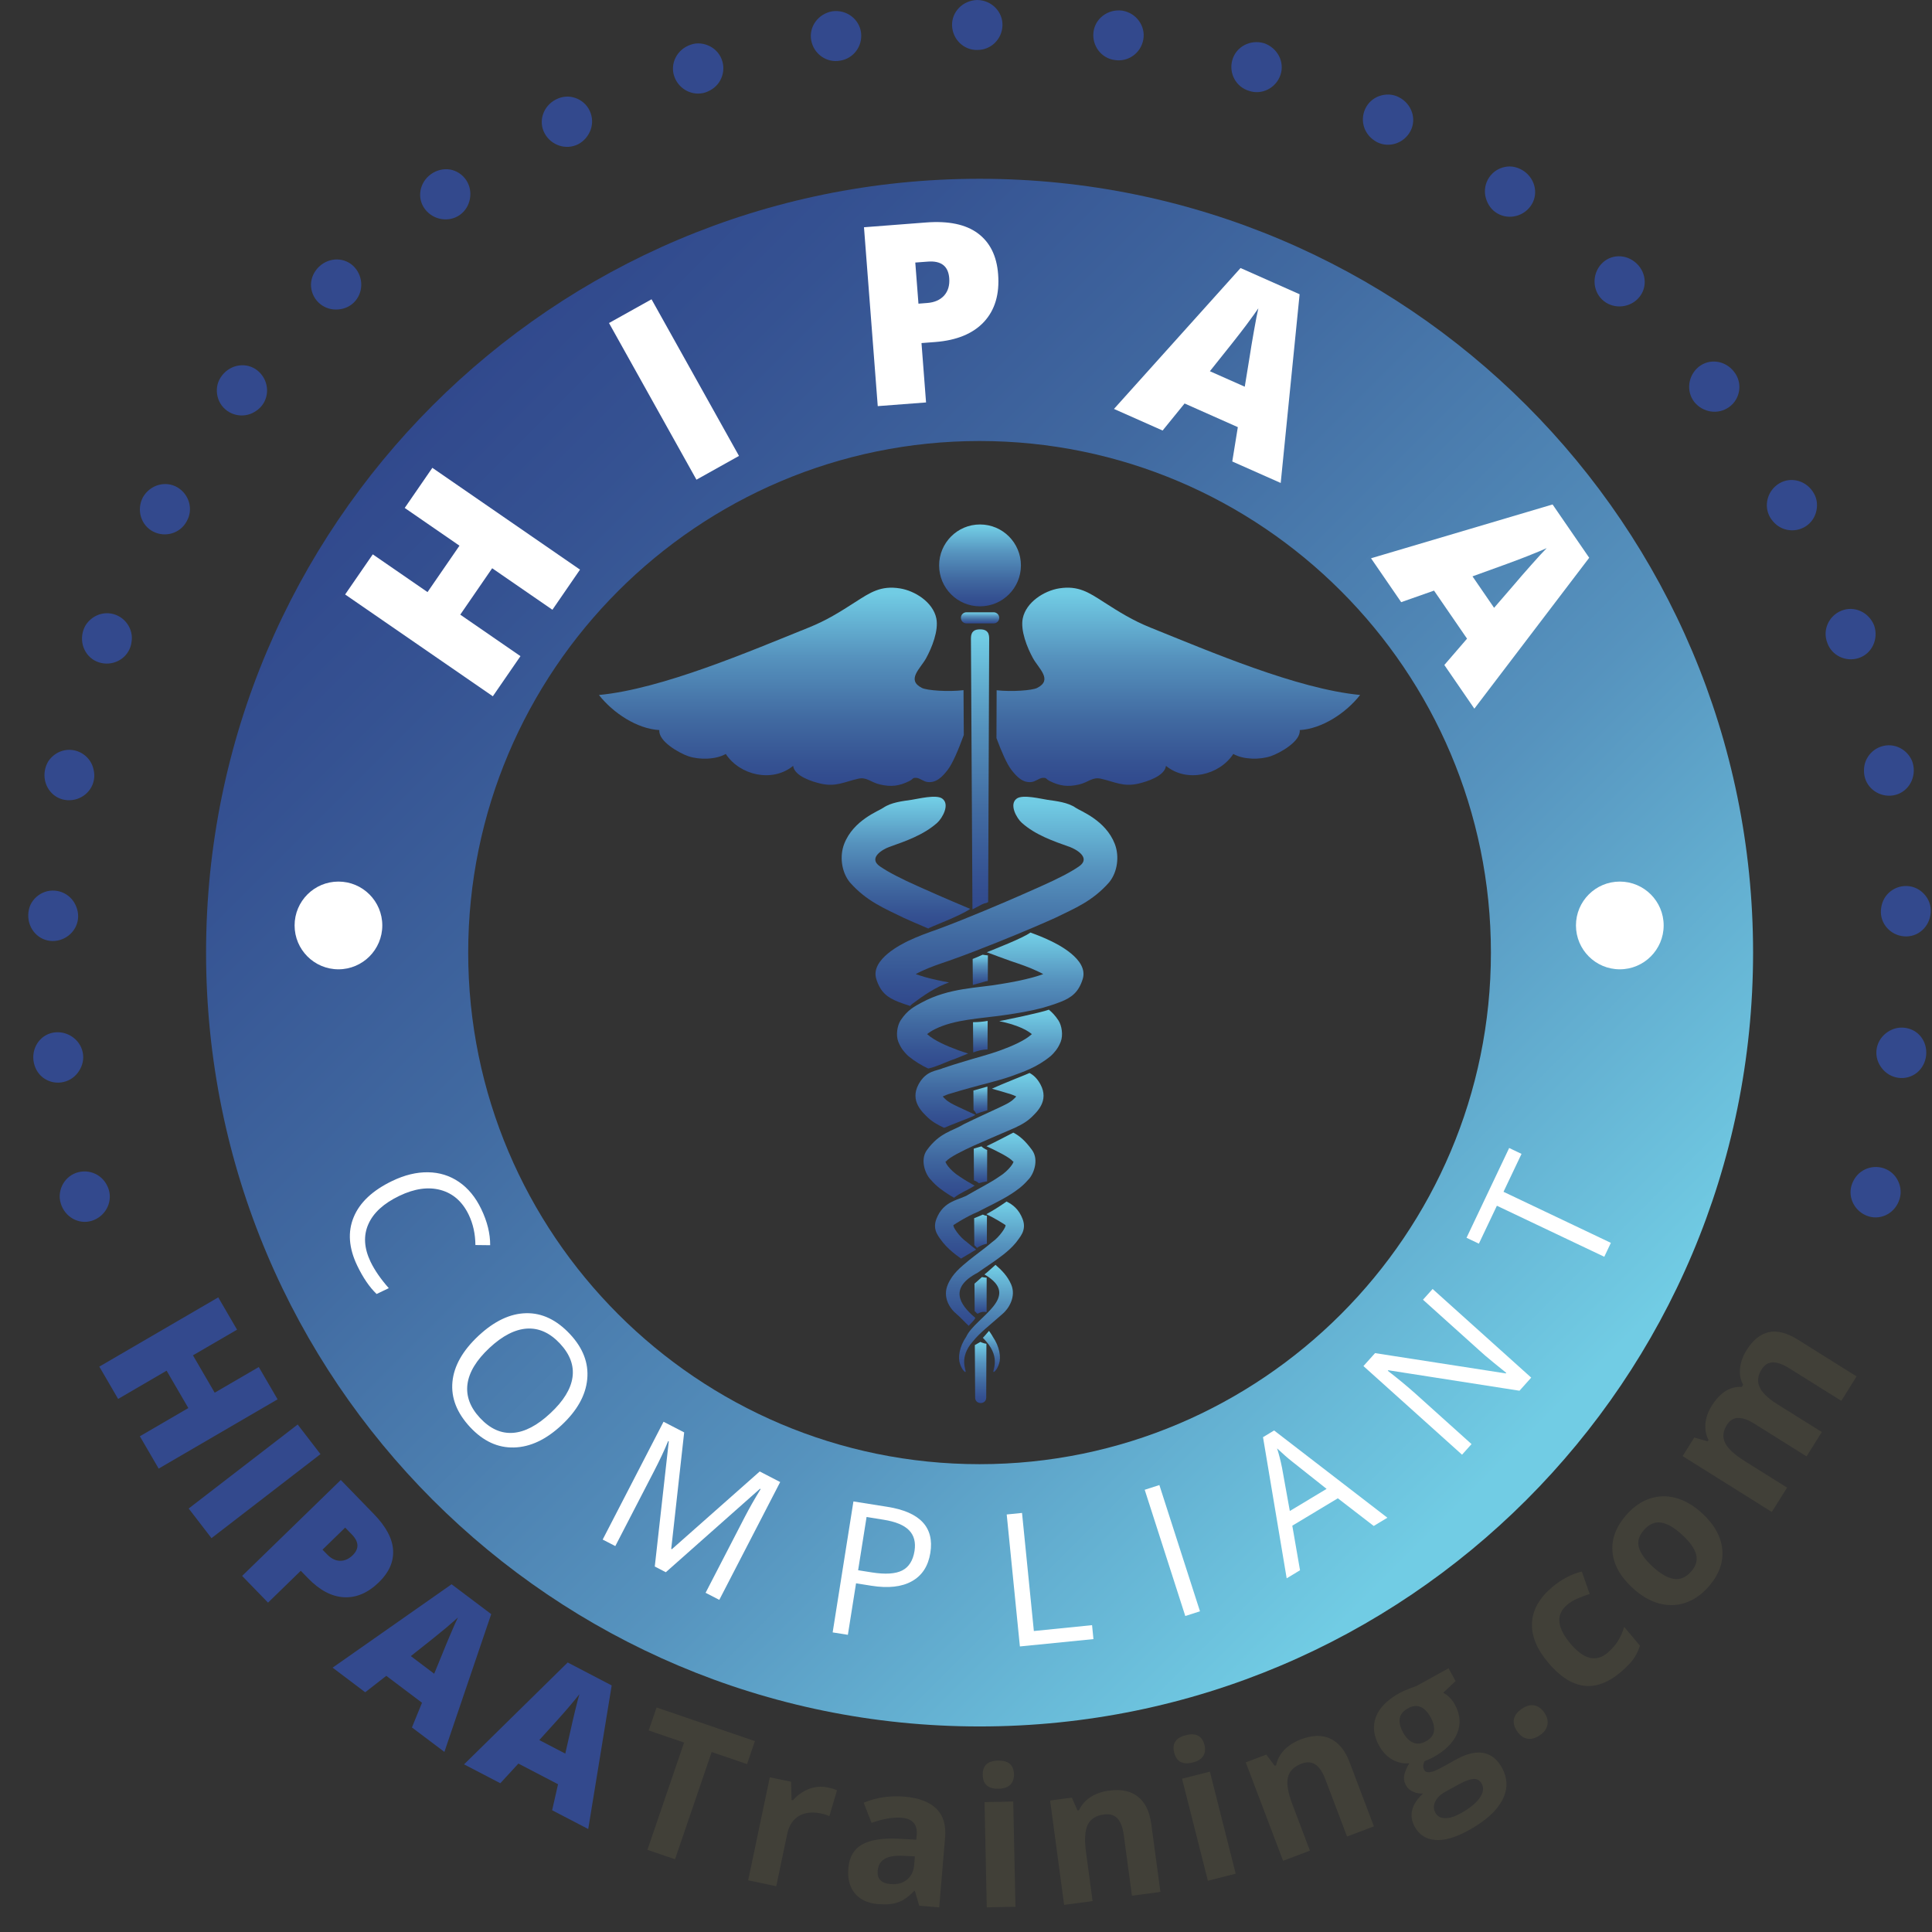
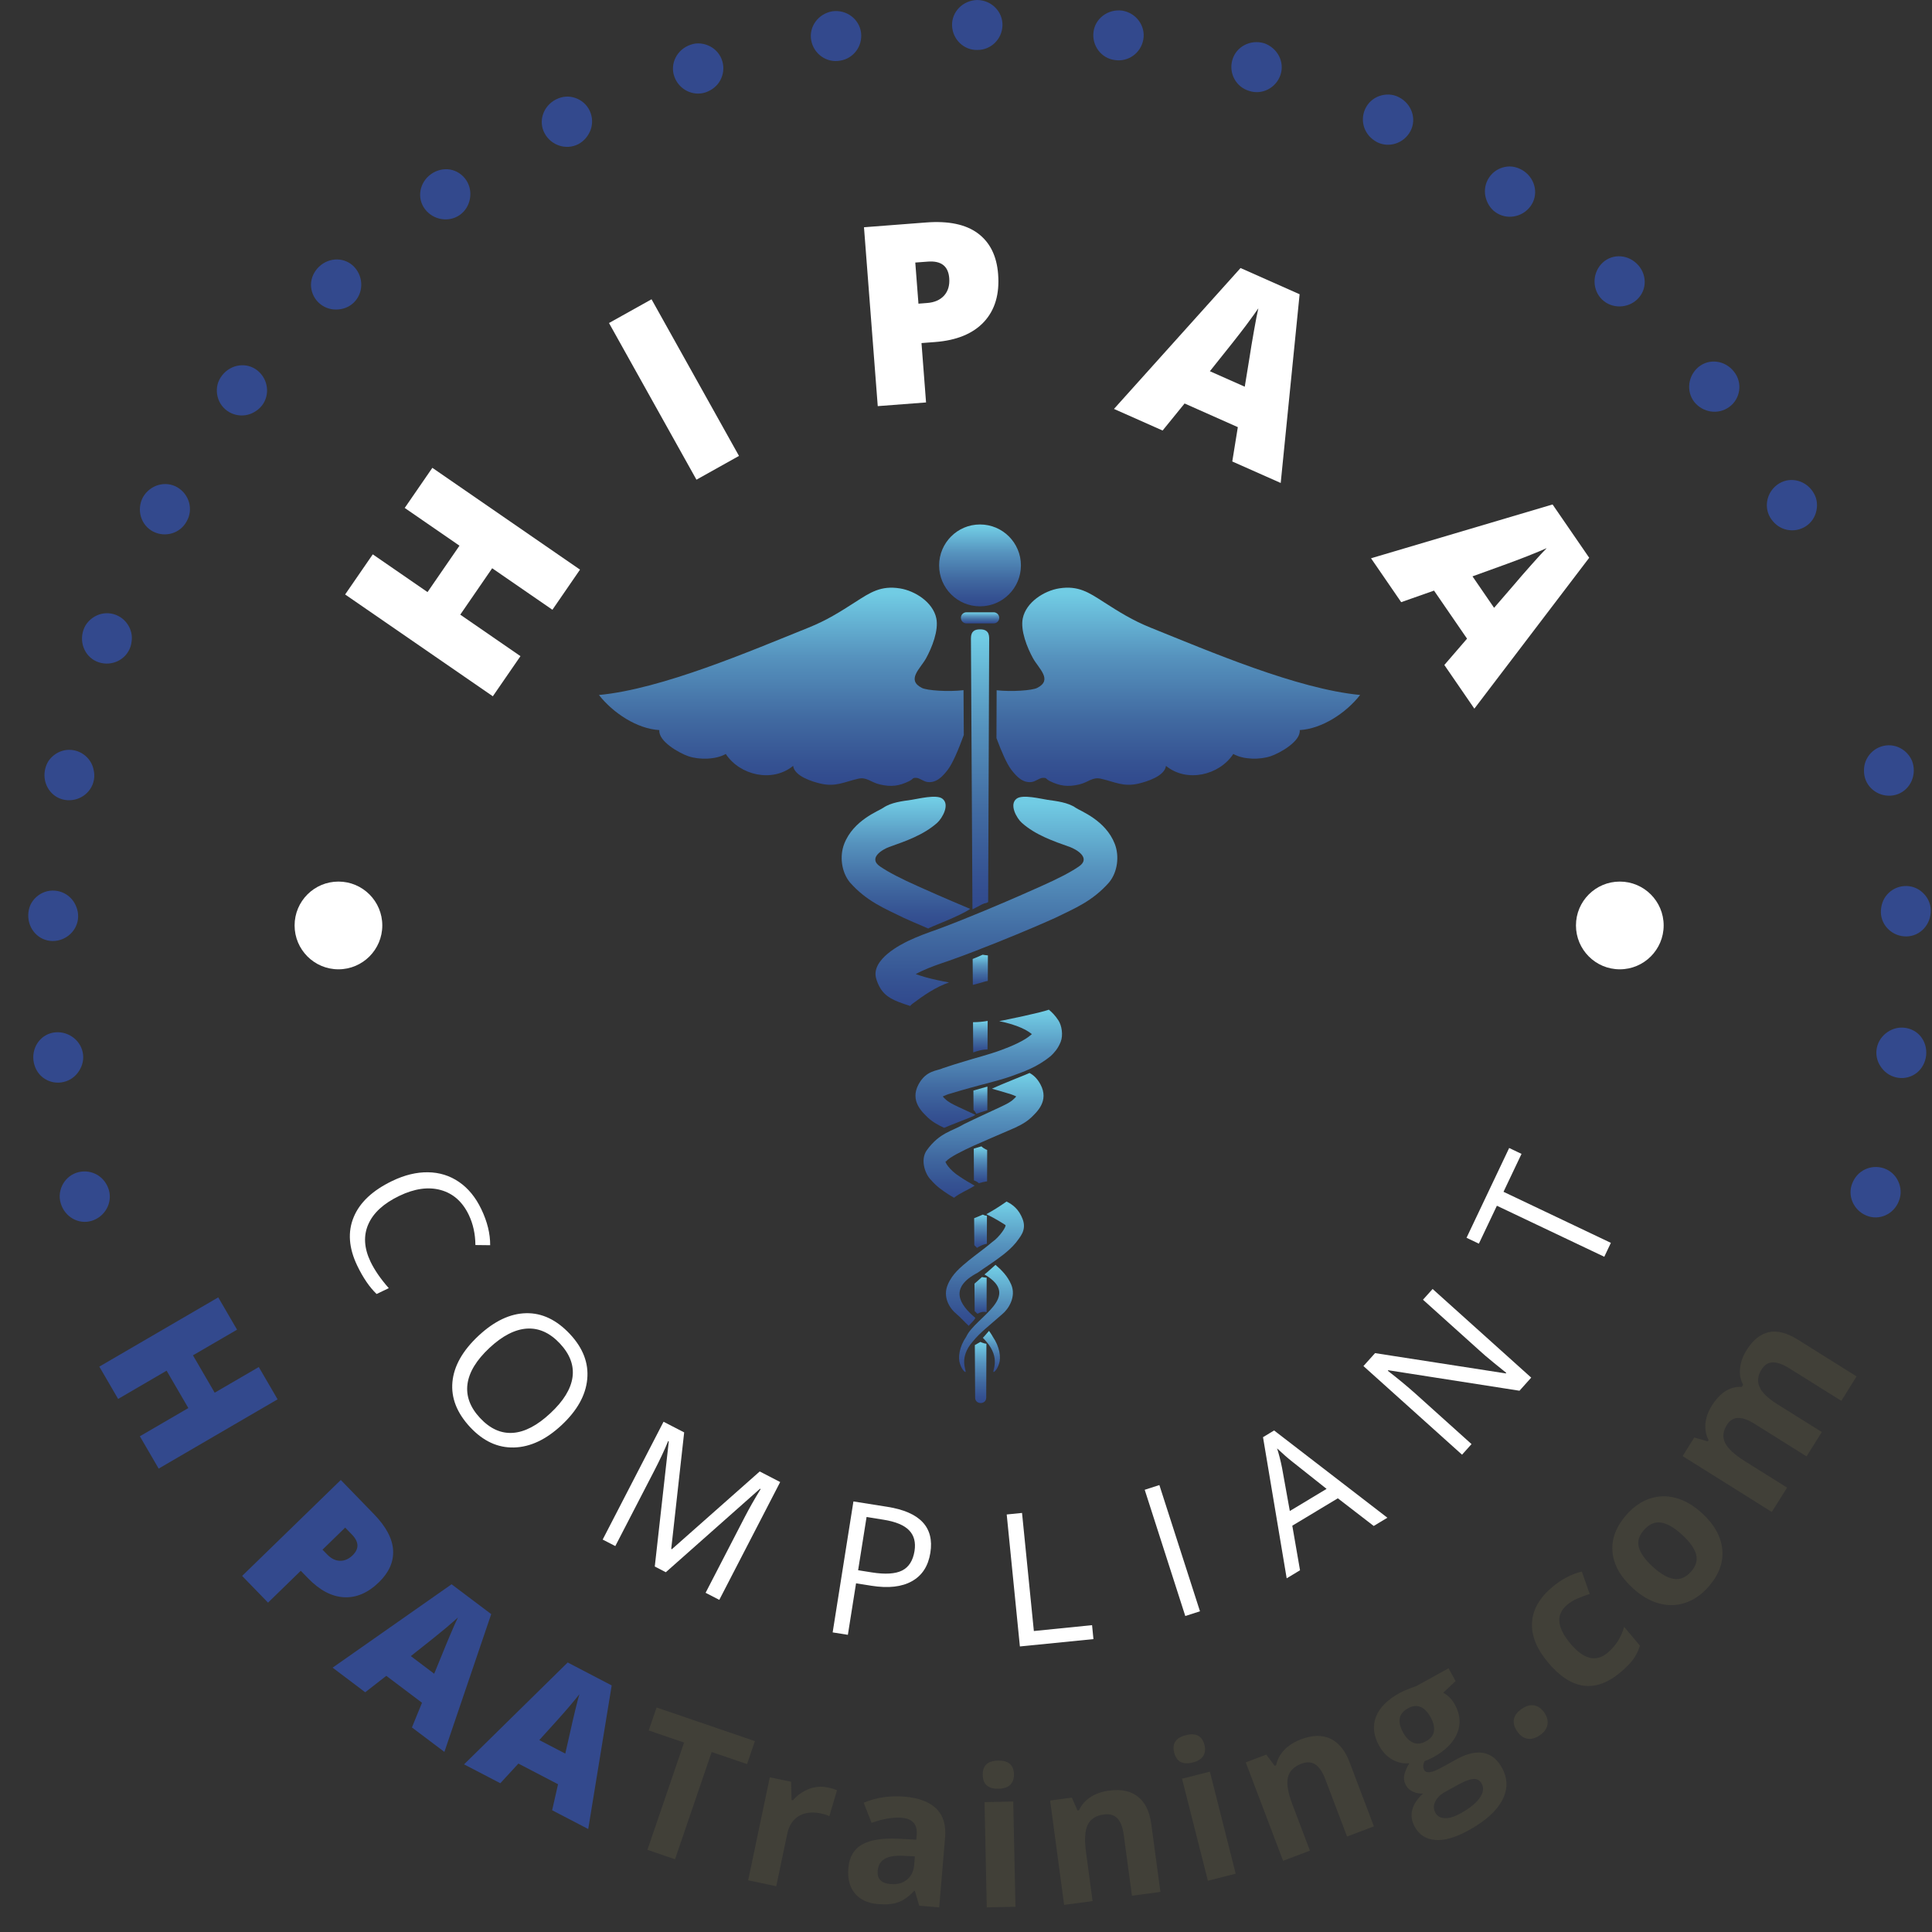
<svg xmlns="http://www.w3.org/2000/svg" width="56" height="56" viewBox="0 0 56 56" fill="none">
  <rect x="0" y="0" width="56" height="56" fill="#333333" stroke="none" />
  <path d="M4.599 42.568L4.054 41.631L5.459 40.813L4.829 39.73L3.424 40.549L2.879 39.612L6.326 37.605L6.871 38.541L5.593 39.285L6.223 40.368L7.501 39.624L8.046 40.56L4.599 42.568Z" fill="#33498D" />
-   <path d="M5.469 43.725L8.628 41.29L9.289 42.149L6.13 44.584L5.469 43.725Z" fill="#33498D" />
  <path d="M10.986 45.86C10.666 46.171 10.328 46.316 9.97 46.297C9.613 46.278 9.266 46.094 8.929 45.747L8.718 45.53L7.769 46.453L7.018 45.679L9.878 42.898L10.84 43.889C11.191 44.251 11.376 44.599 11.394 44.934C11.413 45.268 11.276 45.577 10.986 45.86ZM9.348 44.918L9.485 45.058C9.597 45.175 9.72 45.236 9.851 45.24C9.983 45.245 10.106 45.192 10.221 45.081C10.414 44.893 10.407 44.692 10.199 44.478L10.005 44.278L9.348 44.918Z" fill="#33498D" />
  <path d="M11.94 50.071L12.232 49.355L11.197 48.575L10.586 49.051L9.641 48.338L13.089 45.921L14.238 46.786L12.881 50.78L11.94 50.071ZM12.585 48.514L12.842 47.887C12.898 47.747 12.972 47.567 13.066 47.348C13.159 47.129 13.228 46.974 13.274 46.883C13.205 46.947 13.087 47.05 12.921 47.191C12.754 47.332 12.416 47.603 11.908 48.003L12.585 48.514Z" fill="#33498D" />
  <path d="M16.004 52.471L16.175 51.717L15.026 51.118L14.502 51.688L13.451 51.141L16.455 48.188L17.73 48.853L17.05 53.015L16.004 52.471ZM16.385 50.829L16.535 50.168C16.567 50.021 16.61 49.831 16.666 49.6C16.722 49.368 16.765 49.204 16.795 49.107C16.738 49.182 16.638 49.302 16.497 49.469C16.357 49.636 16.068 49.958 15.632 50.437L16.385 50.829Z" fill="#33498D" />
  <path d="M19.566 53.892L18.766 53.618L19.828 50.509L18.803 50.158L19.031 49.492L21.881 50.467L21.653 51.133L20.628 50.783L19.566 53.892Z" fill="#414038" />
  <path d="M23.991 51.81C24.101 51.833 24.191 51.861 24.261 51.892L24.039 52.643C23.977 52.611 23.898 52.586 23.804 52.566C23.544 52.511 23.328 52.535 23.155 52.638C22.982 52.741 22.87 52.913 22.819 53.153L22.5 54.673L21.686 54.502L22.313 51.516L22.93 51.645L22.944 52.173L22.984 52.181C23.112 52.033 23.265 51.925 23.445 51.855C23.624 51.786 23.806 51.771 23.991 51.81Z" fill="#414038" />
  <path d="M26.644 55.238L26.519 54.81L26.497 54.809C26.342 54.973 26.188 55.083 26.035 55.138C25.881 55.194 25.686 55.211 25.449 55.191C25.157 55.167 24.934 55.064 24.781 54.883C24.628 54.702 24.564 54.457 24.59 54.149C24.617 53.826 24.75 53.598 24.988 53.464C25.227 53.33 25.575 53.274 26.031 53.296L26.559 53.324L26.571 53.191C26.597 52.883 26.452 52.715 26.137 52.689C25.894 52.668 25.602 52.717 25.262 52.836L25.035 52.253C25.4 52.099 25.795 52.041 26.221 52.077C26.629 52.111 26.934 52.227 27.137 52.423C27.339 52.618 27.425 52.898 27.394 53.261L27.223 55.287L26.644 55.238ZM26.518 53.808L26.197 53.792C25.955 53.779 25.772 53.807 25.648 53.877C25.523 53.947 25.454 54.063 25.44 54.226C25.42 54.46 25.544 54.589 25.813 54.611C26.005 54.628 26.163 54.585 26.288 54.484C26.412 54.383 26.482 54.242 26.497 54.058L26.518 53.808Z" fill="#414038" />
  <path d="M28.485 51.448C28.479 51.177 28.626 51.038 28.928 51.032C29.23 51.025 29.384 51.157 29.39 51.428C29.393 51.558 29.357 51.659 29.283 51.732C29.209 51.806 29.097 51.844 28.946 51.847C28.644 51.854 28.49 51.721 28.485 51.448ZM29.434 55.269L28.602 55.286L28.537 52.236L29.369 52.218L29.434 55.269Z" fill="#414038" />
  <path d="M33.635 54.838L32.81 54.949L32.572 53.182C32.543 52.964 32.482 52.806 32.39 52.708C32.298 52.609 32.167 52.571 31.998 52.594C31.767 52.624 31.611 52.724 31.528 52.892C31.447 53.06 31.429 53.323 31.478 53.68L31.669 55.103L30.844 55.214L30.438 52.189L31.068 52.105L31.23 52.476L31.276 52.47C31.349 52.312 31.46 52.184 31.612 52.088C31.763 51.991 31.942 51.929 32.147 51.902C32.498 51.854 32.778 51.913 32.986 52.079C33.193 52.245 33.321 52.507 33.37 52.866L33.635 54.838Z" fill="#414038" />
  <path d="M34.034 50.8C33.968 50.538 34.08 50.369 34.373 50.295C34.666 50.221 34.846 50.315 34.912 50.578C34.944 50.703 34.932 50.81 34.876 50.898C34.821 50.986 34.72 51.049 34.574 51.086C34.281 51.16 34.101 51.065 34.034 50.8ZM35.817 54.31L35.011 54.514L34.262 51.557L35.069 51.352L35.817 54.31Z" fill="#414038" />
  <path d="M39.823 52.938L39.045 53.233L38.413 51.567C38.336 51.361 38.24 51.22 38.128 51.145C38.016 51.07 37.88 51.062 37.72 51.123C37.503 51.206 37.373 51.338 37.331 51.52C37.289 51.703 37.332 51.962 37.46 52.299L37.969 53.642L37.191 53.937L36.109 51.083L36.704 50.858L36.947 51.183L36.99 51.167C37.024 50.996 37.105 50.847 37.23 50.718C37.355 50.59 37.515 50.489 37.709 50.415C38.041 50.289 38.326 50.284 38.566 50.398C38.806 50.513 38.99 50.739 39.118 51.078L39.823 52.938Z" fill="#414038" />
  <path d="M41.987 48.356L42.191 48.727L41.832 49.065C41.975 49.142 42.086 49.255 42.168 49.404C42.326 49.691 42.349 49.969 42.238 50.239C42.126 50.51 41.892 50.743 41.537 50.939L41.402 51.004L41.288 51.051C41.245 51.15 41.242 51.234 41.281 51.304C41.339 51.409 41.502 51.388 41.769 51.241L42.223 50.991C42.516 50.829 42.775 50.769 42.998 50.81C43.221 50.851 43.399 50.994 43.534 51.237C43.706 51.55 43.709 51.864 43.543 52.179C43.378 52.495 43.051 52.788 42.563 53.056C42.191 53.261 41.87 53.353 41.602 53.332C41.334 53.311 41.135 53.183 41.006 52.948C40.917 52.788 40.893 52.625 40.934 52.462C40.975 52.298 41.08 52.14 41.248 51.986C41.156 51.995 41.062 51.979 40.966 51.937C40.87 51.896 40.8 51.834 40.755 51.753C40.699 51.651 40.682 51.55 40.704 51.45C40.725 51.349 40.774 51.236 40.849 51.109C40.676 51.126 40.511 51.09 40.355 51.001C40.2 50.913 40.072 50.777 39.972 50.596C39.811 50.304 39.782 50.026 39.883 49.762C39.985 49.498 40.212 49.27 40.564 49.075C40.639 49.034 40.731 48.992 40.842 48.949C40.952 48.906 41.023 48.88 41.056 48.87L41.987 48.356ZM40.672 50.222C40.752 50.367 40.848 50.463 40.961 50.511C41.074 50.56 41.198 50.546 41.333 50.471C41.47 50.396 41.547 50.299 41.564 50.179C41.581 50.059 41.55 49.927 41.47 49.782C41.293 49.46 41.072 49.372 40.808 49.518C40.54 49.665 40.495 49.9 40.672 50.222ZM41.605 52.543C41.66 52.644 41.752 52.696 41.88 52.7C42.008 52.705 42.159 52.659 42.332 52.563C42.593 52.419 42.779 52.27 42.887 52.117C42.996 51.963 43.016 51.825 42.947 51.701C42.892 51.6 42.81 51.555 42.701 51.565C42.593 51.575 42.447 51.63 42.264 51.731L41.886 51.94C41.752 52.013 41.657 52.106 41.602 52.219C41.547 52.331 41.548 52.44 41.605 52.543Z" fill="#414038" />
  <path d="M43.978 50.187C43.891 50.061 43.859 49.942 43.882 49.831C43.905 49.721 43.98 49.62 44.109 49.532C44.234 49.446 44.352 49.412 44.466 49.431C44.58 49.45 44.679 49.52 44.764 49.643C44.845 49.761 44.875 49.878 44.853 49.994C44.832 50.11 44.76 50.21 44.637 50.295C44.511 50.382 44.391 50.416 44.276 50.397C44.161 50.378 44.062 50.308 43.978 50.187Z" fill="#414038" />
  <path d="M46.972 48.471C46.246 49.083 45.547 48.99 44.875 48.193C44.541 47.796 44.385 47.41 44.406 47.034C44.427 46.658 44.622 46.315 44.99 46.005C45.261 45.777 45.547 45.626 45.85 45.551L46.078 46.202C45.943 46.246 45.822 46.291 45.714 46.338C45.606 46.385 45.509 46.445 45.423 46.518C45.092 46.797 45.125 47.172 45.521 47.642C45.905 48.099 46.263 48.187 46.594 47.908C46.716 47.805 46.816 47.693 46.893 47.572C46.969 47.452 47.031 47.312 47.076 47.155L47.535 47.7C47.487 47.852 47.422 47.985 47.338 48.099C47.254 48.212 47.132 48.336 46.972 48.471Z" fill="#414038" />
  <path d="M49.327 43.854C49.694 44.189 49.892 44.547 49.923 44.93C49.953 45.312 49.811 45.676 49.495 46.022C49.298 46.238 49.077 46.386 48.831 46.464C48.586 46.543 48.334 46.546 48.076 46.473C47.817 46.4 47.57 46.255 47.334 46.039C46.965 45.703 46.767 45.346 46.738 44.967C46.709 44.589 46.853 44.225 47.171 43.877C47.368 43.661 47.589 43.513 47.834 43.433C48.079 43.354 48.33 43.35 48.587 43.422C48.844 43.494 49.09 43.638 49.327 43.854ZM47.905 45.412C48.129 45.616 48.33 45.733 48.512 45.764C48.693 45.795 48.858 45.728 49.009 45.562C49.159 45.399 49.21 45.229 49.162 45.053C49.114 44.878 48.977 44.688 48.753 44.483C48.53 44.279 48.33 44.163 48.152 44.134C47.974 44.105 47.81 44.172 47.659 44.338C47.51 44.502 47.457 44.671 47.502 44.844C47.547 45.018 47.681 45.207 47.905 45.412Z" fill="#414038" />
  <path d="M52.806 41.508L52.364 42.214L50.854 41.269C50.668 41.152 50.508 41.096 50.376 41.1C50.243 41.104 50.136 41.173 50.051 41.307C49.939 41.488 49.923 41.66 50.004 41.825C50.086 41.99 50.279 42.167 50.582 42.357L51.799 43.119L51.357 43.825L48.772 42.206L49.109 41.667L49.499 41.779L49.523 41.74C49.448 41.596 49.418 41.438 49.433 41.265C49.448 41.092 49.508 40.92 49.614 40.751C49.856 40.363 50.147 40.18 50.486 40.201L50.525 40.139C50.448 39.994 50.418 39.833 50.437 39.657C50.455 39.48 50.517 39.307 50.623 39.138C50.806 38.845 51.02 38.67 51.265 38.614C51.509 38.557 51.797 38.633 52.128 38.84L53.814 39.896L53.372 40.604L51.861 39.659C51.675 39.542 51.515 39.486 51.383 39.49C51.25 39.494 51.142 39.563 51.059 39.697C50.95 39.87 50.931 40.038 51.001 40.201C51.071 40.363 51.24 40.528 51.508 40.696L52.806 41.508Z" fill="#414038" />
-   <path d="M28.393 12.783C36.566 12.783 43.215 19.436 43.215 27.612C43.215 35.788 36.566 42.44 28.393 42.44C20.22 42.44 13.571 35.788 13.571 27.612C13.571 19.436 20.22 12.783 28.393 12.783ZM28.393 5.182C16.011 5.182 5.973 15.224 5.973 27.612C5.973 39.999 16.011 50.042 28.393 50.042C40.776 50.042 50.814 39.999 50.814 27.612C50.814 15.224 40.776 5.182 28.393 5.182Z" fill="url(#paint0_linear_1040_18079)" />
  <path d="M13.587 35.212C13.404 34.832 13.133 34.592 12.773 34.493C12.415 34.395 12.014 34.451 11.574 34.663C11.12 34.881 10.821 35.155 10.676 35.486C10.53 35.817 10.553 36.18 10.741 36.573C10.858 36.815 11.033 37.07 11.269 37.338L10.916 37.507C10.71 37.31 10.523 37.036 10.354 36.684C10.109 36.173 10.075 35.705 10.252 35.279C10.428 34.853 10.801 34.503 11.372 34.229C11.728 34.058 12.073 33.974 12.406 33.979C12.738 33.983 13.038 34.077 13.304 34.259C13.57 34.441 13.785 34.703 13.949 35.044C14.124 35.408 14.21 35.757 14.208 36.093L13.78 36.088C13.777 35.767 13.713 35.475 13.587 35.212Z" fill="white" />
  <path d="M16.278 41.308C15.829 41.727 15.369 41.944 14.899 41.956C14.43 41.969 14.006 41.773 13.628 41.368C13.242 40.954 13.071 40.517 13.114 40.056C13.157 39.595 13.409 39.149 13.87 38.718C14.328 38.291 14.788 38.073 15.25 38.064C15.712 38.054 16.136 38.257 16.524 38.673C16.9 39.076 17.066 39.511 17.021 39.977C16.977 40.443 16.729 40.887 16.278 41.308ZM14.189 39.068C13.809 39.423 13.596 39.773 13.55 40.12C13.505 40.465 13.626 40.792 13.914 41.101C14.205 41.413 14.522 41.556 14.867 41.532C15.211 41.508 15.574 41.318 15.955 40.961C16.333 40.609 16.546 40.262 16.594 39.922C16.642 39.581 16.521 39.255 16.232 38.945C15.941 38.634 15.622 38.489 15.274 38.51C14.926 38.532 14.565 38.718 14.189 39.068Z" fill="white" />
  <path d="M18.979 45.406L19.385 41.78L19.367 41.77C19.265 42.022 19.128 42.312 18.958 42.642L17.835 44.814L17.469 44.625L19.233 41.21L19.831 41.519L19.456 44.895L19.475 44.904L22.021 42.651L22.614 42.958L20.849 46.373L20.452 46.168L21.589 43.968C21.72 43.715 21.872 43.447 22.047 43.162L22.028 43.153L19.299 45.572L18.979 45.406Z" fill="white" />
  <path d="M26.967 45.008C26.906 45.392 26.729 45.667 26.433 45.832C26.139 45.998 25.747 46.041 25.259 45.964L24.813 45.893L24.576 47.386L24.135 47.316L24.737 43.52L25.721 43.676C26.669 43.826 27.084 44.27 26.967 45.008ZM24.873 45.514L25.27 45.577C25.661 45.639 25.954 45.62 26.149 45.522C26.344 45.423 26.463 45.235 26.508 44.956C26.547 44.705 26.495 44.505 26.35 44.356C26.205 44.207 25.959 44.105 25.611 44.05L25.118 43.971L24.873 45.514Z" fill="white" />
  <path d="M29.562 47.723L29.18 43.898L29.624 43.853L29.967 47.276L31.654 47.106L31.694 47.51L29.562 47.723Z" fill="white" />
  <path d="M34.356 46.841L33.18 43.182L33.605 43.045L34.782 46.704L34.356 46.841Z" fill="white" />
  <path d="M39.818 44.231L38.778 43.429L37.458 44.223L37.682 45.515L37.295 45.748L36.609 41.657L36.931 41.463L40.214 43.992L39.818 44.231ZM38.452 43.156L37.456 42.366C37.328 42.266 37.182 42.138 37.017 41.982C37.07 42.146 37.118 42.333 37.16 42.543L37.386 43.797L38.452 43.156Z" fill="white" />
  <path d="M44.383 39.931L44.043 40.311L40.24 39.717L40.227 39.733C40.526 39.965 40.794 40.187 41.029 40.397L42.653 41.858L42.378 42.165L39.52 39.596L39.857 39.221L43.646 39.809L43.66 39.793C43.622 39.764 43.504 39.668 43.305 39.506C43.106 39.344 42.966 39.224 42.886 39.148L41.246 37.673L41.525 37.362L44.383 39.931Z" fill="white" />
  <path d="M46.692 36.025L46.501 36.428L43.388 34.949L42.866 36.048L42.508 35.878L43.744 33.275L44.102 33.446L43.58 34.545L46.692 36.025Z" fill="white" />
  <path d="M16.812 16.511L16.012 17.674L14.266 16.471L13.341 17.816L15.086 19.019L14.285 20.182L10.004 17.231L10.805 16.068L12.392 17.162L13.318 15.817L11.731 14.723L12.532 13.56L16.812 16.511Z" fill="white" />
  <path d="M20.187 13.904L17.652 9.363L18.885 8.675L21.42 13.215L20.187 13.904Z" fill="white" />
  <path d="M28.931 7.947C28.976 8.526 28.839 8.986 28.522 9.329C28.205 9.67 27.732 9.866 27.104 9.914L26.71 9.944L26.842 11.665L25.442 11.772L25.043 6.587L26.837 6.449C27.492 6.398 27.994 6.503 28.345 6.764C28.695 7.025 28.891 7.419 28.931 7.947ZM26.622 8.802L26.877 8.782C27.088 8.766 27.25 8.694 27.366 8.567C27.48 8.439 27.53 8.271 27.514 8.063C27.487 7.713 27.28 7.553 26.892 7.583L26.53 7.61L26.622 8.802Z" fill="white" />
  <path d="M35.718 13.376L35.879 12.381L34.336 11.695L33.699 12.479L32.289 11.853L35.958 7.769L37.67 8.529L37.122 13.999L35.718 13.376ZM36.08 11.209L36.222 10.338C36.251 10.143 36.293 9.893 36.347 9.588C36.401 9.282 36.443 9.065 36.474 8.936C36.406 9.038 36.286 9.203 36.117 9.431C35.947 9.659 35.598 10.102 35.069 10.76L36.08 11.209Z" fill="white" />
  <path d="M41.865 19.275L42.523 18.512L41.566 17.119L40.614 17.454L39.74 16.182L45.002 14.622L46.064 16.167L42.735 20.541L41.865 19.275ZM43.307 17.618L43.884 16.95C44.01 16.799 44.177 16.608 44.383 16.376C44.588 16.144 44.738 15.981 44.832 15.888C44.721 15.938 44.533 16.017 44.268 16.122C44.004 16.227 43.475 16.422 42.681 16.706L43.307 17.618Z" fill="white" />
  <path d="M11.081 26.824C11.081 27.526 10.512 28.096 9.81 28.096C9.108 28.096 8.539 27.526 8.539 26.824C8.539 26.122 9.108 25.553 9.81 25.553C10.512 25.553 11.081 26.122 11.081 26.824Z" fill="white" />
  <path d="M48.222 26.824C48.222 27.526 47.652 28.096 46.951 28.096C46.248 28.096 45.68 27.526 45.68 26.824C45.68 26.122 46.249 25.553 46.951 25.553C47.652 25.553 48.222 26.122 48.222 26.824Z" fill="white" />
  <path fill-rule="evenodd" clip-rule="evenodd" d="M2.278 33.975C2.473 33.928 2.668 33.964 2.825 34.058C2.983 34.152 3.099 34.305 3.156 34.493C3.264 34.869 3.041 35.268 2.659 35.386C2.277 35.503 1.874 35.273 1.759 34.873C1.699 34.674 1.737 34.47 1.832 34.307C1.928 34.144 2.084 34.022 2.278 33.975Z" fill="#33498D" />
  <path fill-rule="evenodd" clip-rule="evenodd" d="M1.612 29.922C2.006 29.891 2.366 30.179 2.408 30.568C2.43 30.763 2.366 30.95 2.253 31.096C2.143 31.241 1.976 31.347 1.778 31.374C1.58 31.402 1.389 31.346 1.239 31.23C1.091 31.113 0.993 30.936 0.969 30.73C0.925 30.316 1.21 29.954 1.612 29.922Z" fill="#33498D" />
  <path fill-rule="evenodd" clip-rule="evenodd" d="M1.581 25.815C1.781 25.828 1.955 25.921 2.076 26.058C2.137 26.127 2.182 26.206 2.215 26.293C2.249 26.38 2.267 26.475 2.265 26.573C2.255 26.964 1.923 27.278 1.523 27.276C1.124 27.273 0.808 26.933 0.819 26.516C0.821 26.413 0.844 26.315 0.883 26.227C0.923 26.14 0.984 26.062 1.054 25.999C1.195 25.872 1.382 25.802 1.581 25.815Z" fill="#33498D" />
  <path fill-rule="evenodd" clip-rule="evenodd" d="M2.163 21.751C2.358 21.795 2.516 21.913 2.615 22.067C2.664 22.144 2.699 22.23 2.715 22.32C2.736 22.412 2.74 22.508 2.722 22.604C2.654 22.989 2.278 23.249 1.883 23.186C1.489 23.123 1.228 22.739 1.301 22.329C1.32 22.227 1.357 22.133 1.409 22.052C1.465 21.973 1.535 21.905 1.614 21.853C1.772 21.749 1.967 21.708 2.163 21.751Z" fill="#33498D" />
  <path fill-rule="evenodd" clip-rule="evenodd" d="M3.36 17.823C3.547 17.896 3.685 18.038 3.76 18.205C3.797 18.289 3.819 18.379 3.822 18.471C3.823 18.517 3.82 18.564 3.812 18.61C3.807 18.657 3.796 18.705 3.78 18.751C3.655 19.121 3.245 19.322 2.865 19.198C2.485 19.075 2.285 18.655 2.418 18.261C2.435 18.212 2.456 18.166 2.481 18.123C2.508 18.081 2.538 18.041 2.572 18.006C2.639 17.936 2.718 17.879 2.804 17.84C2.976 17.761 3.174 17.751 3.36 17.823Z" fill="#33498D" />
  <path fill-rule="evenodd" clip-rule="evenodd" d="M5.142 14.126C5.487 14.329 5.608 14.768 5.413 15.107C5.232 15.453 4.801 15.59 4.443 15.41C4.087 15.23 3.949 14.782 4.142 14.414C4.35 14.052 4.797 13.924 5.142 14.126Z" fill="#33498D" />
  <path fill-rule="evenodd" clip-rule="evenodd" d="M7.467 10.743C7.777 10.995 7.832 11.449 7.591 11.757C7.53 11.834 7.455 11.895 7.375 11.941C7.296 11.989 7.209 12.02 7.118 12.034C6.938 12.062 6.744 12.022 6.582 11.906C6.42 11.789 6.321 11.616 6.293 11.428C6.279 11.335 6.283 11.238 6.306 11.143C6.33 11.049 6.376 10.96 6.44 10.878C6.697 10.551 7.157 10.49 7.467 10.743Z" fill="#33498D" />
  <path fill-rule="evenodd" clip-rule="evenodd" d="M10.278 7.748C10.546 8.045 10.534 8.504 10.251 8.774C10.11 8.91 9.923 8.973 9.738 8.972C9.556 8.973 9.371 8.905 9.228 8.765C9.086 8.625 9.013 8.438 9.014 8.248C9.017 8.061 9.097 7.875 9.247 7.731C9.548 7.444 10.01 7.451 10.278 7.748Z" fill="#33498D" />
  <path fill-rule="evenodd" clip-rule="evenodd" d="M13.513 5.221C13.624 5.388 13.654 5.58 13.621 5.762C13.588 5.946 13.49 6.115 13.33 6.229C13.011 6.455 12.558 6.38 12.317 6.061C12.076 5.742 12.156 5.287 12.495 5.046C12.664 4.926 12.863 4.884 13.046 4.914C13.231 4.947 13.402 5.055 13.513 5.221Z" fill="#33498D" />
  <path fill-rule="evenodd" clip-rule="evenodd" d="M17.095 3.215C17.179 3.397 17.181 3.594 17.119 3.766C17.055 3.935 16.933 4.09 16.759 4.18C16.411 4.358 15.975 4.217 15.786 3.865C15.596 3.513 15.743 3.073 16.114 2.883C16.298 2.788 16.5 2.775 16.681 2.841C16.86 2.903 17.011 3.034 17.095 3.215Z" fill="#33498D" />
  <path fill-rule="evenodd" clip-rule="evenodd" d="M20.938 1.778C20.994 1.97 20.965 2.166 20.878 2.327C20.791 2.49 20.642 2.609 20.457 2.676C20.087 2.801 19.679 2.597 19.546 2.22C19.412 1.843 19.624 1.429 20.019 1.296C20.214 1.225 20.421 1.259 20.587 1.346C20.754 1.435 20.883 1.586 20.938 1.778Z" fill="#33498D" />
  <path fill-rule="evenodd" clip-rule="evenodd" d="M24.958 0.948C25.007 1.346 24.731 1.703 24.345 1.759C23.96 1.828 23.588 1.565 23.514 1.172C23.44 0.779 23.712 0.401 24.122 0.328C24.535 0.269 24.909 0.553 24.958 0.948Z" fill="#33498D" />
  <path fill-rule="evenodd" clip-rule="evenodd" d="M29.057 0.739C29.045 1.14 28.719 1.451 28.328 1.448C27.937 1.458 27.61 1.142 27.596 0.742C27.582 0.343 27.909 0.01 28.325 0C28.741 0.004 29.069 0.341 29.057 0.739Z" fill="#33498D" />
  <path fill-rule="evenodd" clip-rule="evenodd" d="M33.139 1.149C33.067 1.544 32.697 1.802 32.312 1.74C31.924 1.691 31.648 1.329 31.695 0.932C31.741 0.535 32.114 0.255 32.527 0.308C32.938 0.374 33.211 0.757 33.139 1.149Z" fill="#33498D" />
  <path fill-rule="evenodd" clip-rule="evenodd" d="M37.113 2.178C36.981 2.555 36.575 2.76 36.205 2.634C35.83 2.524 35.611 2.128 35.719 1.742C35.825 1.357 36.237 1.135 36.637 1.252C37.031 1.386 37.245 1.8 37.113 2.178Z" fill="#33498D" />
  <path fill-rule="evenodd" clip-rule="evenodd" d="M40.882 3.802C40.694 4.155 40.26 4.297 39.912 4.119C39.739 4.026 39.611 3.883 39.548 3.711C39.485 3.539 39.487 3.34 39.57 3.159C39.653 2.977 39.803 2.846 39.981 2.783C40.159 2.721 40.367 2.721 40.55 2.819C40.921 3.009 41.069 3.449 40.882 3.802Z" fill="#33498D" />
  <path fill-rule="evenodd" clip-rule="evenodd" d="M44.359 5.983C44.12 6.303 43.668 6.379 43.349 6.152C43.188 6.04 43.093 5.865 43.055 5.688C43.019 5.51 43.05 5.315 43.16 5.148C43.27 4.981 43.439 4.874 43.625 4.838C43.813 4.8 44.008 4.847 44.179 4.965C44.518 5.207 44.599 5.662 44.359 5.983Z" fill="#33498D" />
  <path fill-rule="evenodd" clip-rule="evenodd" d="M47.465 8.669C47.183 8.946 46.723 8.955 46.44 8.685C46.157 8.416 46.145 7.954 46.408 7.66C46.678 7.358 47.137 7.351 47.439 7.638C47.74 7.925 47.753 8.385 47.465 8.669Z" fill="#33498D" />
  <path fill-rule="evenodd" clip-rule="evenodd" d="M50.123 11.796C49.798 12.031 49.359 11.957 49.112 11.654C48.87 11.347 48.925 10.891 49.233 10.637C49.542 10.383 50.001 10.442 50.258 10.77C50.52 11.093 50.447 11.563 50.123 11.796Z" fill="#33498D" />
  <path fill-rule="evenodd" clip-rule="evenodd" d="M52.28 15.291C52.103 15.382 51.905 15.393 51.73 15.339C51.553 15.285 51.408 15.162 51.306 14.994C51.111 14.655 51.232 14.215 51.575 14.01C51.919 13.806 52.366 13.933 52.573 14.294C52.68 14.472 52.688 14.681 52.635 14.861C52.581 15.043 52.458 15.199 52.28 15.291Z" fill="#33498D" />
-   <path fill-rule="evenodd" clip-rule="evenodd" d="M53.878 19.073C53.498 19.198 53.089 18.999 52.964 18.629C52.822 18.265 53.005 17.849 53.377 17.7C53.747 17.551 54.172 17.743 54.324 18.132C54.457 18.526 54.258 18.947 53.878 19.073Z" fill="#33498D" />
  <path fill-rule="evenodd" clip-rule="evenodd" d="M54.879 23.054C54.484 23.119 54.109 22.86 54.04 22.476C54.032 22.427 54.028 22.379 54.029 22.331C54.028 22.284 54.032 22.238 54.041 22.193C54.057 22.102 54.092 22.016 54.141 21.939C54.24 21.784 54.398 21.665 54.593 21.62C54.788 21.576 54.983 21.616 55.141 21.72C55.22 21.771 55.29 21.838 55.346 21.918C55.374 21.958 55.398 22.001 55.419 22.047C55.437 22.093 55.451 22.142 55.46 22.193C55.533 22.603 55.273 22.988 54.879 23.054Z" fill="#33498D" />
  <path fill-rule="evenodd" clip-rule="evenodd" d="M55.259 27.143C54.859 27.148 54.527 26.835 54.518 26.444C54.517 26.247 54.578 26.066 54.7 25.928C54.821 25.791 54.995 25.697 55.194 25.683C55.394 25.668 55.581 25.738 55.721 25.864C55.861 25.99 55.962 26.173 55.964 26.38C55.974 26.796 55.659 27.138 55.259 27.143Z" fill="#33498D" />
  <path fill-rule="evenodd" clip-rule="evenodd" d="M55.025 31.241C54.827 31.214 54.661 31.11 54.548 30.964C54.432 30.819 54.37 30.633 54.391 30.438C54.412 30.242 54.511 30.074 54.655 29.956C54.8 29.839 54.981 29.771 55.182 29.788C55.38 29.803 55.559 29.9 55.675 30.046C55.791 30.191 55.852 30.386 55.83 30.592C55.808 30.798 55.707 30.976 55.563 31.093C55.416 31.211 55.223 31.268 55.025 31.241Z" fill="#33498D" />
  <path fill-rule="evenodd" clip-rule="evenodd" d="M54.166 35.258C53.783 35.142 53.559 34.744 53.665 34.368C53.722 34.18 53.835 34.026 53.994 33.931C54.151 33.836 54.346 33.799 54.54 33.845C54.734 33.891 54.892 34.013 54.987 34.175C55.082 34.337 55.123 34.542 55.064 34.741C54.951 35.142 54.549 35.373 54.166 35.258Z" fill="#33498D" />
  <path d="M28.406 15.202C27.751 15.202 27.221 15.734 27.221 16.389C27.221 17.044 27.751 17.575 28.406 17.575C29.062 17.575 29.592 17.044 29.592 16.389C29.592 15.734 29.062 15.202 28.406 15.202Z" fill="url(#paint1_linear_1040_18079)" />
  <path d="M28.802 17.748H28.012C27.923 17.748 27.852 17.82 27.852 17.909C27.852 17.997 27.923 18.069 28.012 18.069H28.802C28.892 18.069 28.963 17.997 28.963 17.909C28.963 17.82 28.892 17.748 28.802 17.748Z" fill="url(#paint2_linear_1040_18079)" />
  <path d="M28.407 18.242C28.261 18.242 28.143 18.289 28.143 18.501L28.187 26.358C28.189 26.357 28.191 26.356 28.193 26.356C28.284 26.309 28.375 26.262 28.465 26.214C28.508 26.192 28.551 26.178 28.592 26.172C28.609 26.165 28.626 26.157 28.642 26.148L28.672 18.501C28.672 18.289 28.553 18.242 28.407 18.242Z" fill="url(#paint3_linear_1040_18079)" />
  <path d="M28.209 30.506C28.346 30.455 28.486 30.419 28.624 30.419L28.628 29.591C28.487 29.617 28.346 29.628 28.203 29.629L28.209 30.506Z" fill="url(#paint4_linear_1040_18079)" />
  <path d="M28.488 35.206C28.405 35.243 28.321 35.278 28.236 35.31L28.241 36.092C28.251 36.102 28.262 36.111 28.271 36.121C28.274 36.123 28.276 36.126 28.278 36.129C28.284 36.134 28.29 36.139 28.296 36.145C28.304 36.153 28.31 36.162 28.317 36.171C28.392 36.124 28.469 36.086 28.553 36.062C28.57 36.057 28.587 36.054 28.604 36.051L28.607 35.241C28.589 35.24 28.571 35.237 28.553 35.232C28.53 35.224 28.509 35.215 28.488 35.206Z" fill="url(#paint5_linear_1040_18079)" />
  <path d="M28.246 37.207L28.251 38.005C28.269 38.018 28.284 38.033 28.299 38.051C28.311 38.06 28.323 38.071 28.335 38.081C28.337 38.08 28.339 38.079 28.341 38.077C28.43 38.025 28.517 38.014 28.597 38.031L28.599 37.035C28.554 37.032 28.507 37.025 28.462 37.016C28.391 37.08 28.32 37.145 28.246 37.207Z" fill="url(#paint6_linear_1040_18079)" />
  <path d="M28.418 38.896C28.364 38.928 28.31 38.958 28.256 38.988L28.265 40.51C28.265 40.721 28.586 40.721 28.586 40.51L28.592 38.949C28.56 38.947 28.529 38.939 28.5 38.928C28.472 38.921 28.444 38.909 28.418 38.896Z" fill="url(#paint7_linear_1040_18079)" />
  <path d="M28.576 33.317C28.575 33.316 28.574 33.315 28.572 33.314C28.528 33.293 28.488 33.268 28.447 33.228C28.373 33.249 28.298 33.271 28.225 33.294L28.23 34.215C28.284 34.231 28.331 34.26 28.372 34.296C28.443 34.275 28.516 34.257 28.59 34.245C28.597 34.245 28.604 34.245 28.611 34.244L28.614 33.332C28.601 33.327 28.588 33.322 28.576 33.317Z" fill="url(#paint8_linear_1040_18079)" />
  <path d="M28.218 32.172C28.241 32.194 28.262 32.221 28.279 32.249C28.285 32.261 28.291 32.273 28.296 32.285C28.389 32.252 28.483 32.221 28.577 32.194C28.591 32.19 28.605 32.187 28.618 32.184L28.621 31.495C28.487 31.535 28.351 31.571 28.215 31.61L28.218 32.172Z" fill="url(#paint9_linear_1040_18079)" />
  <path d="M28.193 27.796L28.198 28.548C28.316 28.517 28.435 28.486 28.552 28.45C28.58 28.442 28.607 28.436 28.632 28.433L28.635 27.693C28.583 27.688 28.532 27.682 28.482 27.673C28.388 27.717 28.292 27.758 28.193 27.796Z" fill="url(#paint10_linear_1040_18079)" />
  <path d="M26.724 19.941C26.261 19.708 26.676 19.382 26.842 19.082C27.012 18.775 27.213 18.27 27.139 17.92C27.041 17.454 26.52 17.124 26.084 17.055C25.532 16.967 25.227 17.171 24.792 17.451C24.335 17.745 23.956 17.983 23.439 18.191C21.745 18.872 19.19 19.972 17.361 20.145C17.77 20.667 18.467 21.126 19.112 21.162C19.076 21.487 19.691 21.83 19.95 21.919C20.265 22.027 20.746 22.021 21.037 21.854C21.444 22.474 22.387 22.693 22.99 22.199C23.023 22.499 23.556 22.661 23.792 22.715C24.23 22.814 24.47 22.664 24.873 22.572C25.125 22.514 25.233 22.676 25.508 22.739C25.832 22.814 26.06 22.785 26.355 22.641C26.484 22.577 26.434 22.538 26.571 22.548C26.652 22.554 26.776 22.651 26.872 22.665C27.139 22.706 27.321 22.506 27.466 22.32C27.611 22.134 27.78 21.732 27.936 21.305L27.928 20.005C27.482 20.058 26.871 20.014 26.724 19.941Z" fill="url(#paint11_linear_1040_18079)" />
  <path d="M31.992 17.451C31.558 17.171 31.253 16.967 30.701 17.054C30.264 17.124 29.745 17.453 29.646 17.92C29.572 18.27 29.773 18.775 29.943 19.081C30.109 19.382 30.524 19.708 30.061 19.941C29.917 20.013 29.331 20.056 28.888 20.008L28.883 21.395C29.029 21.787 29.184 22.146 29.319 22.319C29.465 22.506 29.646 22.706 29.913 22.665C30.009 22.65 30.133 22.554 30.213 22.548C30.352 22.538 30.302 22.576 30.431 22.641C30.725 22.785 30.953 22.814 31.278 22.739C31.552 22.675 31.66 22.514 31.913 22.572C32.315 22.663 32.555 22.814 32.993 22.715C33.228 22.661 33.761 22.499 33.796 22.199C34.398 22.693 35.341 22.474 35.748 21.854C36.038 22.02 36.52 22.026 36.835 21.918C37.095 21.83 37.71 21.487 37.673 21.162C38.319 21.125 39.015 20.667 39.424 20.144C37.596 19.971 35.04 18.872 33.346 18.191C32.829 17.982 32.45 17.745 31.992 17.451Z" fill="url(#paint12_linear_1040_18079)" />
  <path d="M25.509 25.115C25.145 24.866 25.596 24.614 25.774 24.55C26.25 24.381 26.771 24.202 27.165 23.85C27.313 23.718 27.546 23.311 27.308 23.145C27.133 23.023 26.618 23.154 26.423 23.183C26.162 23.221 25.83 23.256 25.602 23.414C25.468 23.509 24.736 23.771 24.469 24.462C24.335 24.809 24.384 25.268 24.633 25.575C25.125 26.131 25.641 26.331 26.197 26.605C26.347 26.673 26.587 26.779 26.907 26.914C26.952 26.869 27.805 26.565 28.122 26.345C27.385 26.036 26.86 25.802 26.611 25.69C26.108 25.466 25.746 25.278 25.509 25.115Z" fill="url(#paint13_linear_1040_18079)" />
  <path d="M28.667 38.576C28.594 38.654 28.566 38.701 28.488 38.777C28.512 38.803 28.564 38.855 28.585 38.883C29.019 39.374 28.747 39.758 28.8 39.768C28.809 39.775 28.898 39.716 28.957 39.531C29.022 39.348 28.974 39.032 28.776 38.745C28.756 38.703 28.697 38.619 28.667 38.576Z" fill="url(#paint14_linear_1040_18079)" />
  <path d="M29.174 34.826C29.168 34.83 29.164 34.834 29.16 34.838C28.975 34.968 28.786 35.087 28.59 35.194C28.858 35.322 29.078 35.467 29.141 35.507C29.185 35.536 28.974 35.855 28.763 35.999C28.543 36.187 28.299 36.357 28.071 36.542C27.846 36.731 27.608 36.916 27.473 37.234C27.321 37.586 27.511 37.913 27.728 38.09C27.831 38.173 27.993 38.355 28.083 38.432C28.1 38.386 28.231 38.295 28.271 38.199C27.798 37.805 27.509 37.325 28.337 36.891C28.561 36.731 28.813 36.575 29.07 36.375C29.198 36.274 29.329 36.163 29.45 36.015C29.546 35.873 29.772 35.67 29.64 35.332C29.53 35.049 29.354 34.914 29.174 34.826Z" fill="url(#paint15_linear_1040_18079)" />
  <path d="M29.842 31.101C29.808 31.123 29.07 31.407 28.752 31.557C28.907 31.6 29.062 31.644 29.209 31.69C29.311 31.715 29.401 31.756 29.455 31.779C29.442 31.8 29.422 31.824 29.392 31.848C29.299 31.943 29.18 32 28.995 32.088C28.652 32.25 28.295 32.409 27.946 32.581C27.592 32.796 27.247 32.82 26.87 33.331C26.654 33.624 26.83 34.059 26.988 34.204C27.146 34.389 27.314 34.504 27.478 34.612C27.537 34.65 27.595 34.684 27.654 34.717C27.839 34.569 28.058 34.494 28.251 34.367C28.1 34.283 27.952 34.196 27.815 34.102C27.528 33.927 27.34 33.636 27.43 33.66C27.495 33.555 27.932 33.339 28.24 33.201C28.581 33.047 28.932 32.901 29.295 32.743C29.462 32.671 29.705 32.567 29.894 32.388C30.044 32.239 30.42 31.915 30.157 31.43C30.062 31.255 29.951 31.158 29.842 31.101Z" fill="url(#paint16_linear_1040_18079)" />
-   <path d="M30.467 27.279C30.27 27.182 30.058 27.099 29.867 27.03C29.663 27.187 28.791 27.525 28.603 27.601C28.82 27.683 29.05 27.768 29.294 27.855C29.578 27.951 29.804 28.026 30.057 28.144C30.119 28.172 30.182 28.203 30.239 28.235C30.151 28.267 30.059 28.296 29.964 28.323C29.664 28.407 29.336 28.471 28.995 28.525C28.338 28.642 27.515 28.628 26.723 29.055C26.517 29.166 26.305 29.271 26.106 29.574C26.008 29.724 25.961 30.005 26.039 30.2C26.119 30.399 26.225 30.513 26.323 30.607C26.522 30.77 26.714 30.883 26.905 30.972C27.133 30.923 27.337 30.82 27.554 30.737C27.601 30.718 27.649 30.701 27.697 30.685C27.819 30.636 27.94 30.585 28.062 30.537C27.963 30.506 27.866 30.474 27.772 30.44C27.434 30.317 27.073 30.156 26.89 29.988C26.882 29.984 26.876 29.98 26.872 29.975C26.92 29.936 27.015 29.871 27.108 29.827C27.679 29.546 28.392 29.528 29.13 29.421C29.492 29.369 29.85 29.309 30.207 29.217C30.386 29.166 30.56 29.111 30.743 29.04C31.059 28.916 31.266 28.759 31.384 28.375C31.56 27.8 30.617 27.353 30.467 27.279Z" fill="url(#paint17_linear_1040_18079)" />
  <path d="M28.855 36.662C28.751 36.75 28.59 36.906 28.534 36.94C29.652 37.59 28.27 38.173 28.007 38.745C27.809 39.032 27.761 39.348 27.826 39.531C27.886 39.716 27.974 39.775 27.983 39.768C28.036 39.759 27.764 39.374 28.198 38.883C28.393 38.637 28.696 38.405 29.054 38.089C29.235 37.939 29.461 37.586 29.31 37.233C29.203 36.983 29.032 36.815 28.855 36.662Z" fill="url(#paint18_linear_1040_18079)" />
-   <path d="M29.371 32.829C29.369 32.831 28.837 33.11 28.592 33.224C28.895 33.362 29.29 33.561 29.352 33.66C29.442 33.636 29.253 33.928 28.967 34.102C28.697 34.29 28.377 34.446 28.081 34.619C27.821 34.791 27.356 34.779 27.142 35.332C27.01 35.67 27.236 35.873 27.331 36.014C27.452 36.162 27.583 36.274 27.712 36.375C27.76 36.412 27.808 36.447 27.857 36.481C28.001 36.393 28.148 36.307 28.293 36.22C28.2 36.147 28.107 36.075 28.019 35.998C27.808 35.855 27.596 35.536 27.64 35.507C27.714 35.46 28.008 35.266 28.34 35.128C28.648 34.964 28.972 34.823 29.304 34.612C29.468 34.505 29.636 34.389 29.795 34.204C29.952 34.06 30.129 33.625 29.912 33.331C29.713 33.061 29.559 32.928 29.371 32.829Z" fill="url(#paint19_linear_1040_18079)" />
  <path d="M30.401 29.266C30.156 29.358 29.185 29.554 28.963 29.599C29.216 29.65 29.456 29.719 29.675 29.827C29.768 29.871 29.864 29.936 29.911 29.976C29.907 29.98 29.901 29.984 29.893 29.988C29.709 30.156 29.349 30.317 29.011 30.44C28.67 30.565 28.291 30.66 27.908 30.778C27.717 30.836 27.527 30.895 27.333 30.961C27.165 31.044 26.849 31.017 26.625 31.43C26.364 31.915 26.74 32.24 26.889 32.388C27.037 32.529 27.216 32.622 27.368 32.691C27.642 32.572 27.925 32.473 28.202 32.356C28.225 32.342 28.25 32.328 28.273 32.314C28.11 32.238 27.947 32.164 27.787 32.089C27.603 32.001 27.483 31.944 27.391 31.849C27.361 31.824 27.341 31.8 27.328 31.78C27.382 31.756 27.472 31.716 27.573 31.691C27.752 31.636 27.939 31.582 28.124 31.531C28.493 31.427 28.879 31.341 29.276 31.208C29.668 31.065 30.052 30.942 30.459 30.607C30.558 30.513 30.664 30.399 30.744 30.2C30.822 30.005 30.776 29.724 30.677 29.574C30.587 29.438 30.494 29.341 30.401 29.266Z" fill="url(#paint20_linear_1040_18079)" />
  <path d="M31.18 23.414C30.953 23.256 30.622 23.221 30.36 23.183C30.165 23.154 29.65 23.023 29.474 23.145C29.237 23.311 29.469 23.718 29.618 23.85C30.012 24.202 30.532 24.381 31.009 24.55C31.187 24.613 31.638 24.866 31.273 25.115C31.037 25.278 30.675 25.466 30.171 25.69C29.909 25.808 29.337 26.064 28.531 26.399C28.129 26.566 27.667 26.755 27.164 26.941C26.927 27.024 26.605 27.137 26.315 27.278C26.165 27.353 25.223 27.8 25.399 28.374C25.517 28.759 25.723 28.916 26.039 29.039C26.156 29.085 26.268 29.123 26.382 29.158C26.401 29.136 26.424 29.113 26.451 29.092C26.771 28.853 27.125 28.607 27.509 28.477C27.268 28.433 27.035 28.384 26.818 28.323C26.724 28.295 26.63 28.266 26.543 28.235C26.601 28.203 26.663 28.172 26.725 28.143C26.979 28.025 27.205 27.95 27.488 27.854C28.024 27.665 28.493 27.48 28.905 27.315C29.727 26.985 30.311 26.73 30.586 26.605C31.143 26.331 31.659 26.131 32.15 25.574C32.399 25.268 32.447 24.809 32.313 24.462C32.046 23.772 31.316 23.509 31.18 23.414Z" fill="url(#paint21_linear_1040_18079)" />
  <defs>
    <linearGradient id="paint0_linear_1040_18079" x1="12.54" y1="11.751" x2="44.261" y2="43.459" gradientUnits="userSpaceOnUse">
      <stop stop-color="#31498D" />
      <stop offset="0.114" stop-color="#355292" />
      <stop offset="0.339" stop-color="#416AA1" />
      <stop offset="0.654" stop-color="#5693BE" />
      <stop offset="0.973" stop-color="#71CCE4" />
    </linearGradient>
    <linearGradient id="paint1_linear_1040_18079" x1="28.407" y1="17.575" x2="28.407" y2="15.202" gradientUnits="userSpaceOnUse">
      <stop stop-color="#31498D" />
      <stop offset="0.114" stop-color="#355292" />
      <stop offset="0.339" stop-color="#416AA1" />
      <stop offset="0.654" stop-color="#5693BE" />
      <stop offset="0.973" stop-color="#71CCE4" />
    </linearGradient>
    <linearGradient id="paint2_linear_1040_18079" x1="28.407" y1="18.069" x2="28.407" y2="17.748" gradientUnits="userSpaceOnUse">
      <stop stop-color="#31498D" />
      <stop offset="0.114" stop-color="#355292" />
      <stop offset="0.339" stop-color="#416AA1" />
      <stop offset="0.654" stop-color="#5693BE" />
      <stop offset="0.973" stop-color="#71CCE4" />
    </linearGradient>
    <linearGradient id="paint3_linear_1040_18079" x1="28.407" y1="26.358" x2="28.407" y2="18.242" gradientUnits="userSpaceOnUse">
      <stop stop-color="#31498D" />
      <stop offset="0.114" stop-color="#355292" />
      <stop offset="0.339" stop-color="#416AA1" />
      <stop offset="0.654" stop-color="#5693BE" />
      <stop offset="0.973" stop-color="#71CCE4" />
    </linearGradient>
    <linearGradient id="paint4_linear_1040_18079" x1="28.416" y1="30.505" x2="28.416" y2="29.591" gradientUnits="userSpaceOnUse">
      <stop stop-color="#31498D" />
      <stop offset="0.114" stop-color="#355292" />
      <stop offset="0.339" stop-color="#416AA1" />
      <stop offset="0.654" stop-color="#5693BE" />
      <stop offset="0.973" stop-color="#71CCE4" />
    </linearGradient>
    <linearGradient id="paint5_linear_1040_18079" x1="28.422" y1="36.171" x2="28.422" y2="35.206" gradientUnits="userSpaceOnUse">
      <stop stop-color="#31498D" />
      <stop offset="0.114" stop-color="#355292" />
      <stop offset="0.339" stop-color="#416AA1" />
      <stop offset="0.654" stop-color="#5693BE" />
      <stop offset="0.973" stop-color="#71CCE4" />
    </linearGradient>
    <linearGradient id="paint6_linear_1040_18079" x1="28.423" y1="38.081" x2="28.423" y2="37.016" gradientUnits="userSpaceOnUse">
      <stop stop-color="#31498D" />
      <stop offset="0.114" stop-color="#355292" />
      <stop offset="0.339" stop-color="#416AA1" />
      <stop offset="0.654" stop-color="#5693BE" />
      <stop offset="0.973" stop-color="#71CCE4" />
    </linearGradient>
    <linearGradient id="paint7_linear_1040_18079" x1="28.424" y1="40.668" x2="28.424" y2="38.896" gradientUnits="userSpaceOnUse">
      <stop stop-color="#31498D" />
      <stop offset="0.114" stop-color="#355292" />
      <stop offset="0.339" stop-color="#416AA1" />
      <stop offset="0.654" stop-color="#5693BE" />
      <stop offset="0.973" stop-color="#71CCE4" />
    </linearGradient>
    <linearGradient id="paint8_linear_1040_18079" x1="28.419" y1="34.296" x2="28.419" y2="33.228" gradientUnits="userSpaceOnUse">
      <stop stop-color="#31498D" />
      <stop offset="0.114" stop-color="#355292" />
      <stop offset="0.339" stop-color="#416AA1" />
      <stop offset="0.654" stop-color="#5693BE" />
      <stop offset="0.973" stop-color="#71CCE4" />
    </linearGradient>
    <linearGradient id="paint9_linear_1040_18079" x1="28.418" y1="32.285" x2="28.418" y2="31.495" gradientUnits="userSpaceOnUse">
      <stop stop-color="#31498D" />
      <stop offset="0.114" stop-color="#355292" />
      <stop offset="0.339" stop-color="#416AA1" />
      <stop offset="0.654" stop-color="#5693BE" />
      <stop offset="0.973" stop-color="#71CCE4" />
    </linearGradient>
    <linearGradient id="paint10_linear_1040_18079" x1="28.414" y1="28.548" x2="28.414" y2="27.673" gradientUnits="userSpaceOnUse">
      <stop stop-color="#31498D" />
      <stop offset="0.114" stop-color="#355292" />
      <stop offset="0.339" stop-color="#416AA1" />
      <stop offset="0.654" stop-color="#5693BE" />
      <stop offset="0.973" stop-color="#71CCE4" />
    </linearGradient>
    <linearGradient id="paint11_linear_1040_18079" x1="22.648" y1="22.779" x2="22.648" y2="17.034" gradientUnits="userSpaceOnUse">
      <stop stop-color="#31498D" />
      <stop offset="0.114" stop-color="#355292" />
      <stop offset="0.339" stop-color="#416AA1" />
      <stop offset="0.654" stop-color="#5693BE" />
      <stop offset="0.973" stop-color="#71CCE4" />
    </linearGradient>
    <linearGradient id="paint12_linear_1040_18079" x1="34.153" y1="22.779" x2="34.153" y2="17.034" gradientUnits="userSpaceOnUse">
      <stop stop-color="#31498D" />
      <stop offset="0.114" stop-color="#355292" />
      <stop offset="0.339" stop-color="#416AA1" />
      <stop offset="0.654" stop-color="#5693BE" />
      <stop offset="0.973" stop-color="#71CCE4" />
    </linearGradient>
    <linearGradient id="paint13_linear_1040_18079" x1="26.259" y1="26.914" x2="26.259" y2="23.094" gradientUnits="userSpaceOnUse">
      <stop stop-color="#31498D" />
      <stop offset="0.114" stop-color="#355292" />
      <stop offset="0.339" stop-color="#416AA1" />
      <stop offset="0.654" stop-color="#5693BE" />
      <stop offset="0.973" stop-color="#71CCE4" />
    </linearGradient>
    <linearGradient id="paint14_linear_1040_18079" x1="28.736" y1="39.769" x2="28.736" y2="38.576" gradientUnits="userSpaceOnUse">
      <stop stop-color="#31498D" />
      <stop offset="0.114" stop-color="#355292" />
      <stop offset="0.339" stop-color="#416AA1" />
      <stop offset="0.654" stop-color="#5693BE" />
      <stop offset="0.973" stop-color="#71CCE4" />
    </linearGradient>
    <linearGradient id="paint15_linear_1040_18079" x1="28.549" y1="38.432" x2="28.549" y2="34.826" gradientUnits="userSpaceOnUse">
      <stop stop-color="#31498D" />
      <stop offset="0.114" stop-color="#355292" />
      <stop offset="0.339" stop-color="#416AA1" />
      <stop offset="0.654" stop-color="#5693BE" />
      <stop offset="0.973" stop-color="#71CCE4" />
    </linearGradient>
    <linearGradient id="paint16_linear_1040_18079" x1="28.509" y1="34.717" x2="28.509" y2="31.101" gradientUnits="userSpaceOnUse">
      <stop stop-color="#31498D" />
      <stop offset="0.114" stop-color="#355292" />
      <stop offset="0.339" stop-color="#416AA1" />
      <stop offset="0.654" stop-color="#5693BE" />
      <stop offset="0.973" stop-color="#71CCE4" />
    </linearGradient>
    <linearGradient id="paint17_linear_1040_18079" x1="28.703" y1="30.972" x2="28.703" y2="27.03" gradientUnits="userSpaceOnUse">
      <stop stop-color="#31498D" />
      <stop offset="0.114" stop-color="#355292" />
      <stop offset="0.339" stop-color="#416AA1" />
      <stop offset="0.654" stop-color="#5693BE" />
      <stop offset="0.973" stop-color="#71CCE4" />
    </linearGradient>
    <linearGradient id="paint18_linear_1040_18079" x1="28.579" y1="39.769" x2="28.579" y2="36.662" gradientUnits="userSpaceOnUse">
      <stop stop-color="#31498D" />
      <stop offset="0.114" stop-color="#355292" />
      <stop offset="0.339" stop-color="#416AA1" />
      <stop offset="0.654" stop-color="#5693BE" />
      <stop offset="0.973" stop-color="#71CCE4" />
    </linearGradient>
    <linearGradient id="paint19_linear_1040_18079" x1="28.558" y1="36.481" x2="28.558" y2="32.829" gradientUnits="userSpaceOnUse">
      <stop stop-color="#31498D" />
      <stop offset="0.114" stop-color="#355292" />
      <stop offset="0.339" stop-color="#416AA1" />
      <stop offset="0.654" stop-color="#5693BE" />
      <stop offset="0.973" stop-color="#71CCE4" />
    </linearGradient>
    <linearGradient id="paint20_linear_1040_18079" x1="28.659" y1="32.691" x2="28.659" y2="29.266" gradientUnits="userSpaceOnUse">
      <stop stop-color="#31498D" />
      <stop offset="0.114" stop-color="#355292" />
      <stop offset="0.339" stop-color="#416AA1" />
      <stop offset="0.654" stop-color="#5693BE" />
      <stop offset="0.973" stop-color="#71CCE4" />
    </linearGradient>
    <linearGradient id="paint21_linear_1040_18079" x1="28.882" y1="29.158" x2="28.882" y2="23.094" gradientUnits="userSpaceOnUse">
      <stop stop-color="#31498D" />
      <stop offset="0.114" stop-color="#355292" />
      <stop offset="0.339" stop-color="#416AA1" />
      <stop offset="0.654" stop-color="#5693BE" />
      <stop offset="0.973" stop-color="#71CCE4" />
    </linearGradient>
  </defs>
</svg>